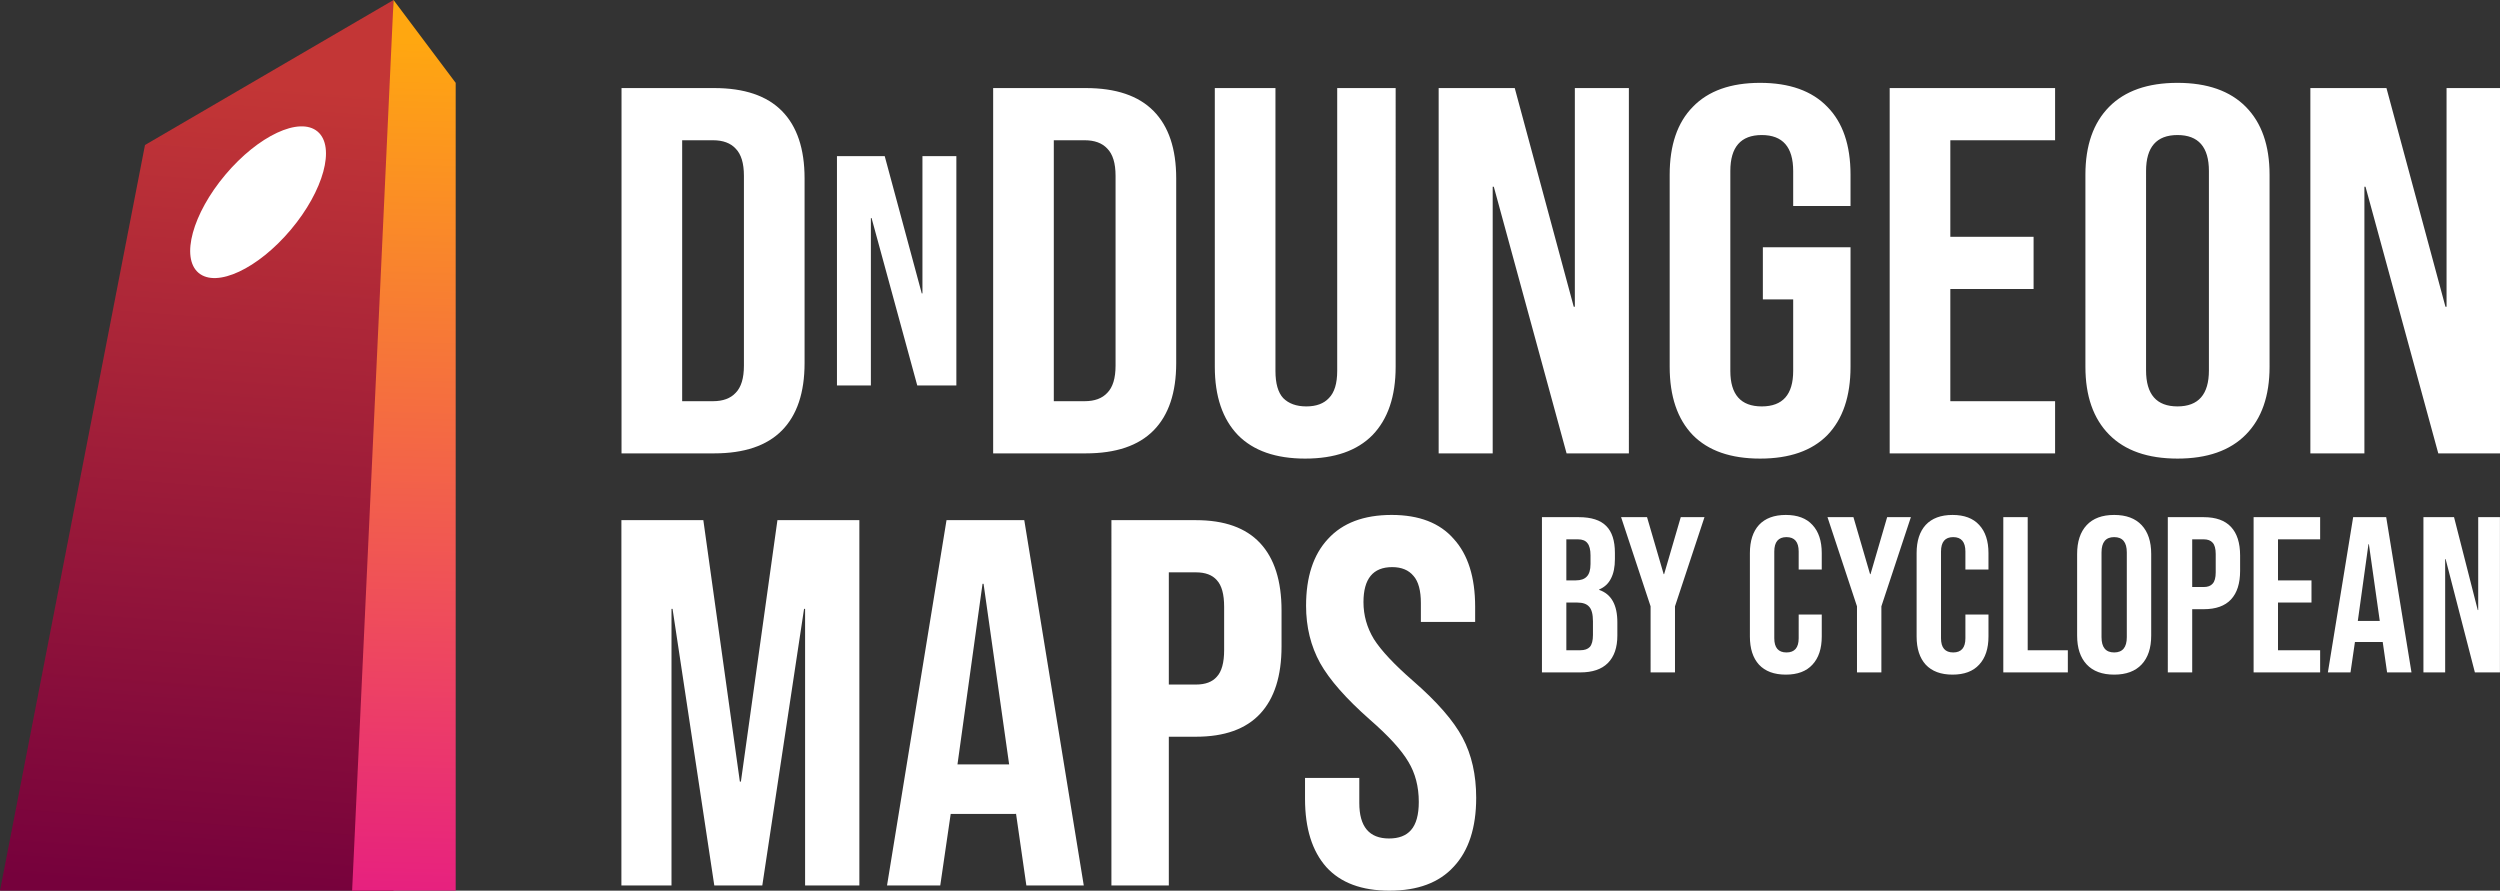
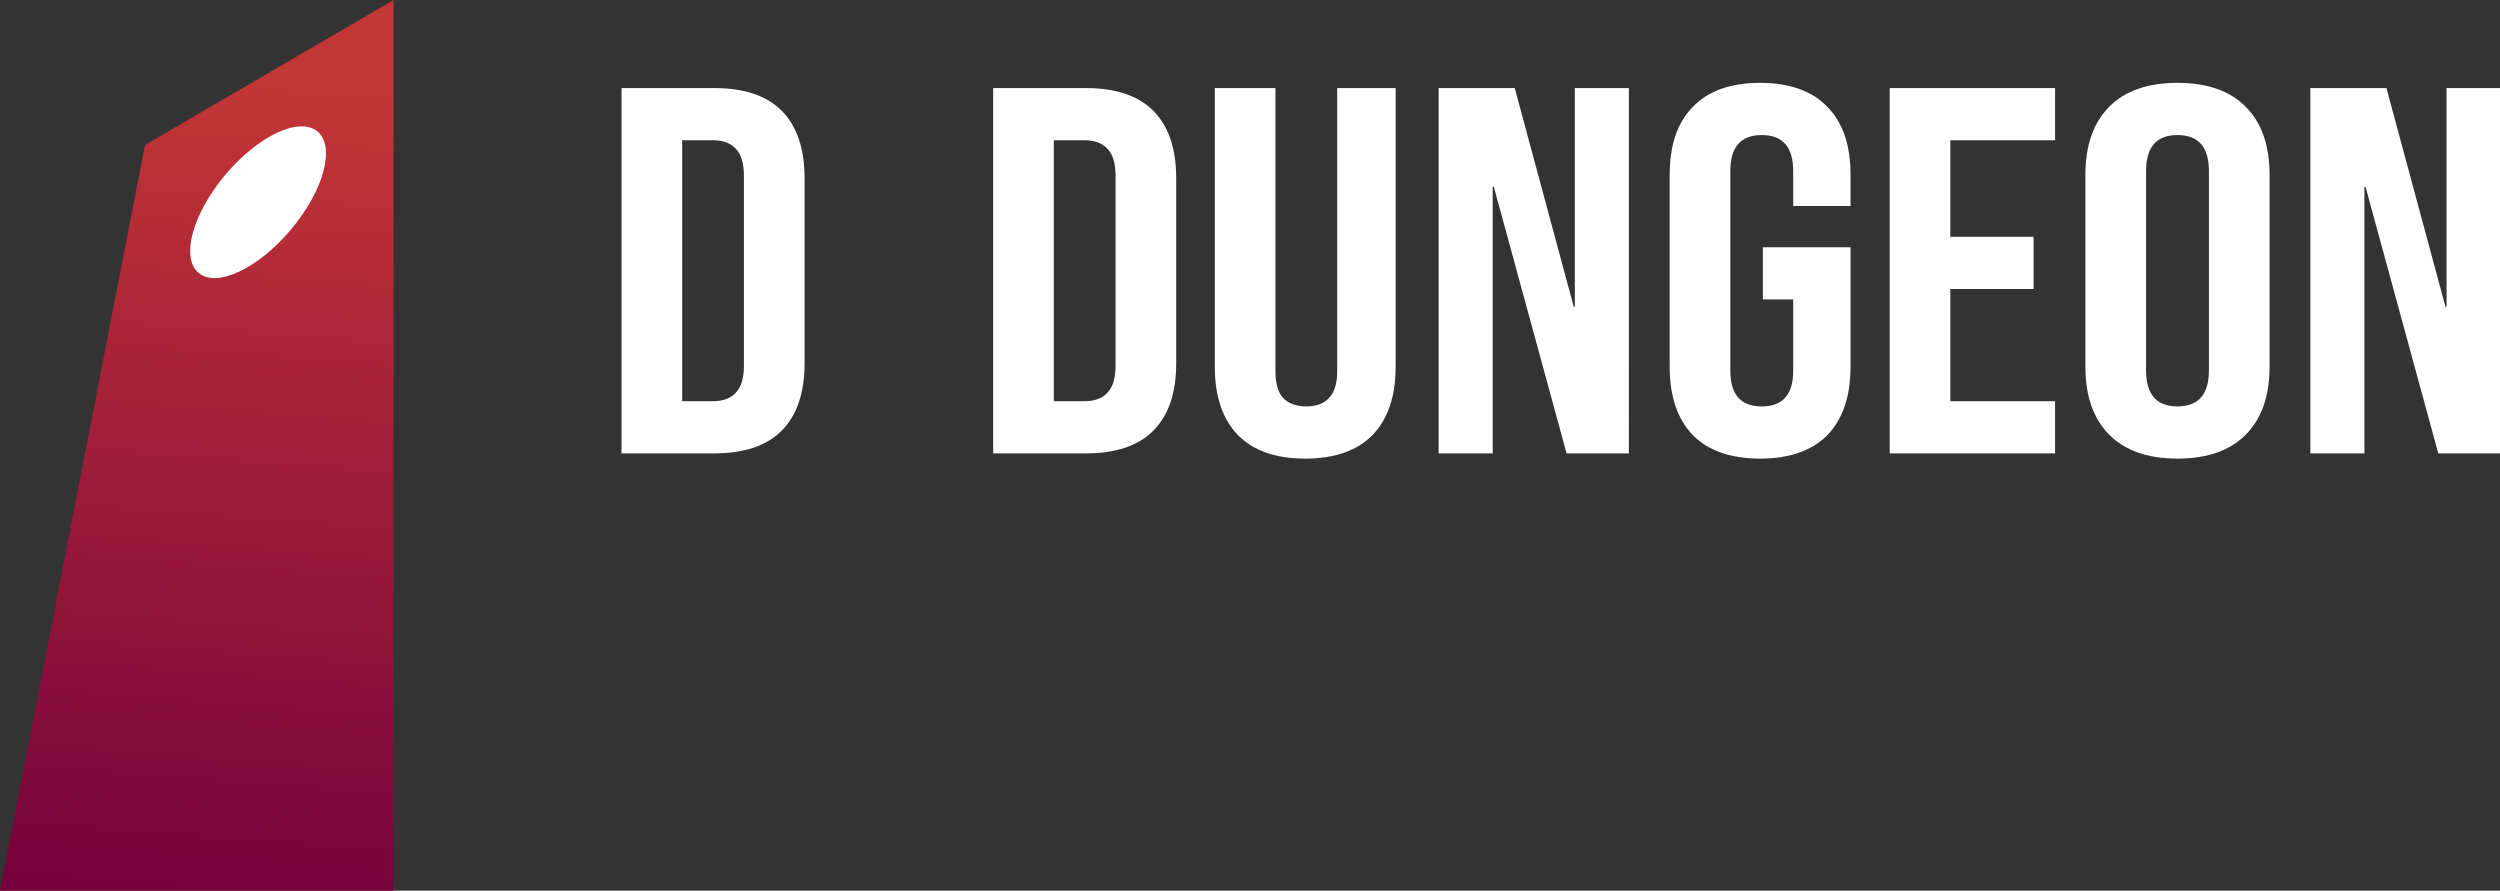
<svg xmlns="http://www.w3.org/2000/svg" xmlns:ns1="http://sodipodi.sourceforge.net/DTD/sodipodi-0.dtd" xmlns:ns2="http://www.inkscape.org/namespaces/inkscape" xmlns:xlink="http://www.w3.org/1999/xlink" version="1.1" width="1206.976" height="430" viewBox="-0.5 -0.5 1206.976 430" data-id="svg17" ns1:docname="DnDungeon Maps Watermark and Logo (Ink).svg" ns2:version="1.3.2 (091e20e, 2023-11-25, custom)" ns2:export-filename="..\DnDungeon Logo\DnDungeon Maps Logo (Black).svg" ns2:export-xdpi="96" ns2:export-ydpi="96">
  <rect x="-0.5" y="-0.5" width="1206.976" height="430" fill="#333333" stroke="none" />
  <ns1:namedview id="namedview1" pagecolor="#ffffff" bordercolor="#000000" borderopacity="0.25" ns2:showpageshadow="2" ns2:pageopacity="0.0" ns2:pagecheckerboard="true" ns2:deskcolor="#d1d1d1" ns2:zoom="0.70710678" ns2:cx="799.03066" ns2:cy="362.74578" ns2:window-width="1920" ns2:window-height="1009" ns2:window-x="3832" ns2:window-y="-8" ns2:window-maximized="1" ns2:current-layer="svg17" showgrid="false">
    <ns2:grid id="grid1" units="px" originx="0" originy="7.4846466e-12" spacingx="1" spacingy="1" empcolor="#0099e5" empopacity="0.302" color="#0099e5" opacity="0.149" empspacing="10" dotted="false" gridanglex="30" gridanglez="30" visible="false" />
  </ns1:namedview>
  <defs id="defs1">
    <linearGradient id="linearGradient20">
      <stop style="stop-color:#76013c;stop-opacity:1;" offset="0" id="stop20" />
      <stop style="stop-color:#c33636;stop-opacity:1;" offset="1" id="stop21" />
    </linearGradient>
    <linearGradient id="linearGradient17">
      <stop style="stop-color:#e7217f;stop-opacity:1;" offset="0" id="stop17" />
      <stop style="stop-color:#ffa710;stop-opacity:1;" offset="1" id="stop18" />
    </linearGradient>
    <style type="text/css" id="style1">@import url(https://fonts.googleapis.com/css2?family=Bebas+Neue:wght@400;500);
</style>
    <linearGradient xlink:href="#linearGradient17" id="linearGradient18" x1="194.5" y1="429.5" x2="204.5" y2="19.5" gradientUnits="userSpaceOnUse" />
    <linearGradient xlink:href="#linearGradient20" id="linearGradient21" x1="89.5" y1="429.5" x2="119.5" y2="39.5" gradientUnits="userSpaceOnUse" />
  </defs>
  <g id="g1" ns2:label="Monolith" style="display:inline">
    <path id="rect1" d="m 189.5,-0.5 -120,70 -70,360 h 190 z" style="fill:url(#linearGradient21)" ns2:label="Grape Front" />
-     <path id="path4" d="m 189.5,-0.5 -20,430 h 20 20 10 v -390 z" style="fill:url(#linearGradient18)" ns2:label="Passionfruit Side" />
    <ellipse cx="5.639" cy="157.49" rx="44.6" ry="20.635" fill="#ffffff" stroke="none" transform="rotate(-49.9)" pointer-events="all" id="ellipse12" ns2:label="Eye" />
  </g>
  <g id="g17" ns2:label="Text Monolith Export Path White" style="display:inline;fill:#ffffff;fill-opacity:1" transform="matrix(0.907,0,0,0.907,27.86,39.953)">
    <g id="text13" style="font-size:285.494px;font-family:'Bebas Neue';-inkscape-font-specification:'Bebas Neue, Normal';letter-spacing:0px;fill:#ffffff;fill-opacity:1;stroke-width:2.141;stroke-linecap:round;stroke-linejoin:round;paint-order:markers stroke fill" ns2:label="DnDungeon" transform="scale(1.028,0.973)" aria-label="DnDungeon">
      <path d="m 291.405,2.341 h 47.963 q 23.411,0 35.116,12.562 11.705,12.562 11.705,36.829 V 152.797 q 0,24.267 -11.705,36.829 -11.705,12.562 -35.116,12.562 H 291.405 Z M 338.797,173.638 q 7.708,0 11.705,-4.568 4.282,-4.568 4.282,-14.846 V 50.304 q 0,-10.278 -4.282,-14.846 -3.997,-4.568 -11.705,-4.568 h -15.988 v 142.747 z" id="path17" style="fill:#ffffff;fill-opacity:1" />
-       <path style="font-size:179.202px;fill:#ffffff;fill-opacity:1" d="m 402.958,39.588 h 24.73 l 19.175,75.086 h 0.358 V 39.588 h 17.562 V 165.029 H 444.533 L 420.878,73.457 h -0.358 v 91.572 h -17.562 z" id="path18" />
      <path d="m 483.835,2.341 h 47.963 q 23.411,0 35.116,12.562 11.705,12.562 11.705,36.829 V 152.797 q 0,24.267 -11.705,36.829 -11.705,12.562 -35.116,12.562 H 483.835 Z M 531.227,173.638 q 7.708,0 11.705,-4.568 4.282,-4.568 4.282,-14.846 V 50.304 q 0,-10.278 -4.282,-14.846 -3.997,-4.568 -11.705,-4.568 h -15.988 v 142.747 z m 114.198,31.404 q -22.84,0 -34.83,-12.847 -11.991,-13.133 -11.991,-37.4 V 2.341 h 31.404 V 157.079 q 0,10.278 3.997,14.846 4.282,4.568 11.991,4.568 7.708,0 11.705,-4.568 4.282,-4.568 4.282,-14.846 V 2.341 h 30.262 V 154.795 q 0,24.267 -11.991,37.4 -11.991,12.847 -34.83,12.847 z M 714.514,2.341 h 39.398 L 784.46,121.963 h 0.571 V 2.341 h 27.978 V 202.187 H 780.749 L 743.064,56.3 h -0.571 V 202.187 H 714.514 Z M 880.957,205.042 q -22.84,0 -34.83,-12.847 -11.991,-13.133 -11.991,-37.4 V 49.733 q 0,-24.267 11.991,-37.114 11.991,-13.133 34.83,-13.133 22.84,0 34.83,13.133 11.991,12.847 11.991,37.114 V 66.863 H 898.087 V 47.735 q 0,-19.699 -16.273,-19.699 -16.273,0 -16.273,19.699 V 157.079 q 0,19.414 16.273,19.414 16.273,0 16.273,-19.414 V 117.966 H 882.385 V 89.417 h 45.394 v 65.378 q 0,24.267 -11.991,37.4 -11.991,12.847 -34.83,12.847 z M 948.049,2.341 h 85.648 V 30.891 h -54.244 v 52.816 h 43.11 v 28.549 h -43.11 v 61.381 h 54.244 v 28.549 H 948.049 Z M 1097.077,205.042 q -23.125,0 -35.401,-13.133 -12.276,-13.133 -12.276,-37.114 V 49.733 q 0,-23.981 12.276,-37.114 12.276,-13.133 35.401,-13.133 23.125,0 35.401,13.133 12.276,13.133 12.276,37.114 V 154.795 q 0,23.982 -12.276,37.114 -12.276,13.133 -35.401,13.133 z m 0,-28.549 q 16.273,0 16.273,-19.699 V 47.735 q 0,-19.699 -16.273,-19.699 -16.273,0 -16.273,19.699 V 156.794 q 0,19.699 16.273,19.699 z M 1165.881,2.341 h 39.398 l 30.548,119.622 h 0.571 V 2.341 h 27.978 V 202.187 h -32.261 L 1194.43,56.3 h -0.571 V 202.187 h -27.978 z" id="path19" style="fill:#ffffff;fill-opacity:1" />
    </g>
    <path d="m 789.5,345.681 h 19.833 q 9.681,0 14.521,5.194 4.84,5.194 4.84,15.229 v 41.791 q 0,10.035 -4.84,15.229 -4.84,5.194 -14.521,5.194 h -19.833 z m 19.597,70.833 q 3.187,0 4.84,-1.889 1.771,-1.889 1.771,-6.139 v -42.972 q 0,-4.25 -1.771,-6.139 -1.653,-1.889 -4.84,-1.889 h -6.611 v 59.028 z m 29.404,-70.833 h 16.292 l 12.632,49.465 h 0.236 v -49.465 h 11.569 v 82.638 h -13.34 l -15.583,-60.326 h -0.236 v 60.326 h -11.569 z m 51.48,0 H 909.815 q 9.681,0 14.521,5.194 4.84,5.194 4.84,15.229 v 41.791 q 0,10.035 -4.84,15.229 -4.84,5.194 -14.521,5.194 h -19.833 z m 19.597,70.833 q 3.187,0 4.84,-1.889 1.771,-1.889 1.771,-6.139 v -42.972 q 0,-4.25 -1.771,-6.139 -1.653,-1.889 -4.84,-1.889 h -6.611 v 59.028 z m 29.404,-70.833 h 18.535 l 8.264,59.146 h 0.236 l 8.264,-59.146 h 18.535 v 82.638 h -12.278 v -62.569 h -0.236 l -9.444,62.569 H 959.997 l -9.444,-62.569 h -0.236 v 62.569 h -11.333 z m 74.619,0 h 17.59 l 13.458,82.638 h -12.986 l -2.361,-16.41 v 0.236 h -14.757 l -2.361,16.174 h -12.042 z m 14.167,55.25 -5.785,-40.847 h -0.236 l -5.667,40.847 z m 24.21,-55.25 h 19.125 q 9.681,0 14.521,5.194 4.84,5.194 4.84,15.229 v 8.146 q 0,10.035 -4.84,15.229 -4.84,5.194 -14.521,5.194 h -6.139 v 33.646 h -12.986 z m 19.125,37.187 q 3.187,0 4.722,-1.771 1.653,-1.771 1.653,-6.021 v -9.799 q 0,-4.25 -1.653,-6.021 -1.535,-1.771 -4.722,-1.771 h -6.139 v 25.382 z m 44.869,46.632 q -9.444,0 -14.285,-5.312 -4.84,-5.431 -4.84,-15.465 v -4.722 h 12.278 v 5.667 q 0,8.028 6.729,8.028 3.305,0 4.958,-1.889 1.771,-2.007 1.771,-6.375 0,-5.194 -2.361,-9.09 -2.361,-4.014 -8.736,-9.562 -8.028,-7.083 -11.215,-12.75 -3.188,-5.785 -3.188,-12.986 0,-9.799 4.958,-15.111 4.958,-5.431 14.403,-5.431 9.326,0 14.049,5.431 4.84,5.312 4.84,15.347 v 3.424 h -12.278 v -4.25 q 0,-4.25 -1.653,-6.139 -1.653,-2.007 -4.84,-2.007 -6.493,0 -6.493,7.91 0,4.486 2.361,8.382 2.479,3.896 8.854,9.444 8.146,7.083 11.215,12.868 3.069,5.785 3.069,13.576 0,10.153 -5.076,15.583 -4.958,5.431 -14.521,5.431 z m 28.106,-13.694 h 12.514 v 12.514 h -12.514 z m 23.265,-70.125 h 16.292 l 12.632,49.465 h 0.236 v -49.465 h 11.569 v 82.638 h -13.34 l -15.583,-60.326 h -0.236 v 60.326 h -11.569 z m 51.48,0 h 35.416 v 11.806 h -22.43 V 379.327 h 17.826 v 11.806 h -17.826 v 25.382 h 22.43 v 11.806 h -35.416 z m 54.078,11.806 h -13.576 v -11.806 h 40.139 v 11.806 h -13.576 v 70.833 h -12.986 z" id="text14" style="font-size:118.055px;font-family:'Bebas Neue';-inkscape-font-specification:'Bebas Neue, Normal';letter-spacing:1.071px;display:none;fill:#ffffff;fill-opacity:1;stroke-width:3.689;stroke-linecap:round;stroke-linejoin:round;paint-order:markers stroke fill" ns2:label="Dndmaps.net" aria-label="Dndmaps.net" />
-     <path d="m 789.5,230.681 h 19.597 q 10.035,0 14.639,4.722 4.604,4.604 4.604,14.285 v 3.306 q 0,6.375 -2.125,10.389 -2.007,4.014 -6.257,5.785 v 0.236 q 9.681,3.306 9.681,17.236 v 7.083 q 0,9.563 -5.076,14.639 -4.958,4.958 -14.639,4.958 h -20.424 z m 18.063,33.646 q 3.896,0 5.785,-2.007 2.007,-2.007 2.007,-6.729 v -4.604 q 0,-4.486 -1.653,-6.493 -1.535,-2.007 -4.958,-2.007 h -6.257 v 21.84 z m 2.361,37.188 q 3.424,0 5.076,-1.771 1.653,-1.889 1.653,-6.375 v -7.201 q 0,-5.667 -2.007,-7.792 -1.889,-2.243 -6.375,-2.243 h -5.785 v 25.382 z m 37.408,-23.375 -15.701,-47.459 h 13.813 l 8.854,30.34 h 0.236 l 8.854,-30.34 h 12.632 l -15.701,47.459 v 35.181 h -12.986 z m 71.982,36.361 q -9.326,0 -14.285,-5.313 -4.84,-5.313 -4.84,-14.993 v -44.389 q 0,-9.681 4.84,-14.993 4.958,-5.313 14.285,-5.313 9.326,0 14.167,5.313 4.958,5.313 4.958,14.993 v 8.736 h -12.278 v -9.563 q 0,-7.674 -6.493,-7.674 -6.493,0 -6.493,7.674 v 46.16 q 0,7.556 6.493,7.556 6.493,0 6.493,-7.556 V 282.507 h 12.278 v 11.688 q 0,9.681 -4.958,14.993 -4.84,5.313 -14.167,5.313 z m 37.88,-36.361 -15.701,-47.459 h 13.813 l 8.854,30.34 h 0.236 l 8.854,-30.34 h 12.632 l -15.701,47.459 v 35.181 h -12.986 z m 50.866,36.361 q -9.326,0 -14.285,-5.313 -4.84,-5.313 -4.84,-14.993 v -44.389 q 0,-9.681 4.84,-14.993 4.958,-5.313 14.285,-5.313 9.326,0 14.167,5.313 4.958,5.313 4.958,14.993 v 8.736 h -12.278 v -9.563 q 0,-7.674 -6.493,-7.674 -6.493,0 -6.493,7.674 v 46.16 q 0,7.556 6.493,7.556 6.493,0 6.493,-7.556 V 282.507 h 12.278 v 11.688 q 0,9.681 -4.958,14.993 -4.84,5.313 -14.167,5.313 z m 27.019,-83.82 h 12.986 v 70.834 h 21.368 v 11.806 h -34.354 z m 59.012,83.82 q -9.562,0 -14.639,-5.431 -5.076,-5.431 -5.076,-15.347 v -43.445 q 0,-9.917 5.076,-15.347 5.076,-5.431 14.639,-5.431 9.563,0 14.639,5.431 5.076,5.431 5.076,15.347 v 43.445 q 0,9.917 -5.076,15.347 -5.076,5.431 -14.639,5.431 z m 0,-11.806 q 6.729,0 6.729,-8.146 v -45.097 q 0,-8.146 -6.729,-8.146 -6.729,0 -6.729,8.146 v 45.097 q 0,8.146 6.729,8.146 z m 28.553,-72.014 h 19.125 q 9.681,0 14.521,5.194 4.84,5.194 4.84,15.229 v 8.146 q 0,10.035 -4.84,15.229 -4.84,5.194 -14.521,5.194 h -6.139 v 33.646 h -12.986 z m 19.125,37.188 q 3.188,0 4.722,-1.771 1.653,-1.771 1.653,-6.021 v -9.799 q 0,-4.25 -1.653,-6.021 -1.535,-1.771 -4.722,-1.771 h -6.139 v 25.382 z m 26.547,-37.188 h 35.417 v 11.806 h -22.431 v 21.84 h 17.826 v 11.806 h -17.826 v 25.382 h 22.431 v 11.806 h -35.417 z m 52.991,0 h 17.59 l 13.458,82.639 h -12.986 l -2.361,-16.41 v 0.236 h -14.757 l -2.361,16.174 h -12.042 z m 14.167,55.25 -5.785,-40.847 h -0.236 l -5.667,40.847 z m 23.241,-55.25 h 16.292 l 12.632,49.465 h 0.236 v -49.465 h 11.569 v 82.639 h -13.34 l -15.583,-60.327 h -0.236 v 60.327 h -11.569 z" id="text15" style="font-size:118.056px;font-family:'Bebas Neue';-inkscape-font-specification:'Bebas Neue, Normal';letter-spacing:0.102px;fill:#ffffff;fill-opacity:1;stroke-width:3.689;stroke-linecap:round;stroke-linejoin:round;paint-order:markers stroke fill" ns2:label="By Cyclopean" aria-label="By Cyclopean" />
-     <path d="m 299.5,232.278 h 43.611 l 19.444,139.167 h 0.556 l 19.444,-139.167 h 43.611 V 426.722 H 397.278 V 279.5 h -0.556 L 374.5,426.722 H 348.945 L 326.722,279.5 h -0.556 v 147.222 h -26.667 z m 173.056,0 h 41.389 l 31.667,194.445 h -30.556 l -5.556,-38.611 v 0.556 h -34.722 l -5.556,38.056 h -28.333 z m 33.333,130 -13.611,-96.111 h -0.556 l -13.333,96.111 z m 54.444,-130 h 45 q 22.778,0 34.167,12.222 11.389,12.222 11.389,35.833 v 19.167 q 0,23.611 -11.389,35.833 -11.389,12.222 -34.167,12.222 h -14.444 v 79.167 h -30.556 z m 45,87.5 q 7.5,0 11.111,-4.167 3.889,-4.167 3.889,-14.167 v -23.056 q 0,-10 -3.889,-14.167 -3.611,-4.167 -11.111,-4.167 h -14.444 v 59.722 z m 103.055,109.722 q -22.222,0 -33.611,-12.5 -11.389,-12.778 -11.389,-36.389 v -11.111 h 28.889 v 13.333 q 0,18.889 15.833,18.889 7.778,0 11.667,-4.444 4.167,-4.722 4.167,-15 0,-12.222 -5.556,-21.389 -5.556,-9.444 -20.556,-22.5 -18.889,-16.667 -26.389,-30 -7.5,-13.611 -7.5,-30.556 0,-23.056 11.667,-35.556 11.667,-12.778 33.889,-12.778 21.944,0 33.056,12.778 11.389,12.5 11.389,36.111 v 8.056 h -28.889 v -10 q 0,-10 -3.889,-14.444 -3.889,-4.722 -11.389,-4.722 -15.278,0 -15.278,18.611 0,10.556 5.556,19.722 5.833,9.167 20.833,22.222 19.167,16.667 26.389,30.278 7.222,13.611 7.222,31.944 0,23.889 -11.944,36.667 -11.667,12.778 -34.167,12.778 z" id="text17" style="font-size:277.778px;font-family:'Bebas Neue';-inkscape-font-specification:'Bebas Neue, Normal';fill:#ffffff;fill-opacity:1;stroke-width:2.083;stroke-linecap:round;stroke-linejoin:round;paint-order:markers stroke fill" ns2:label="Text Master" aria-label="Maps" />
  </g>
</svg>